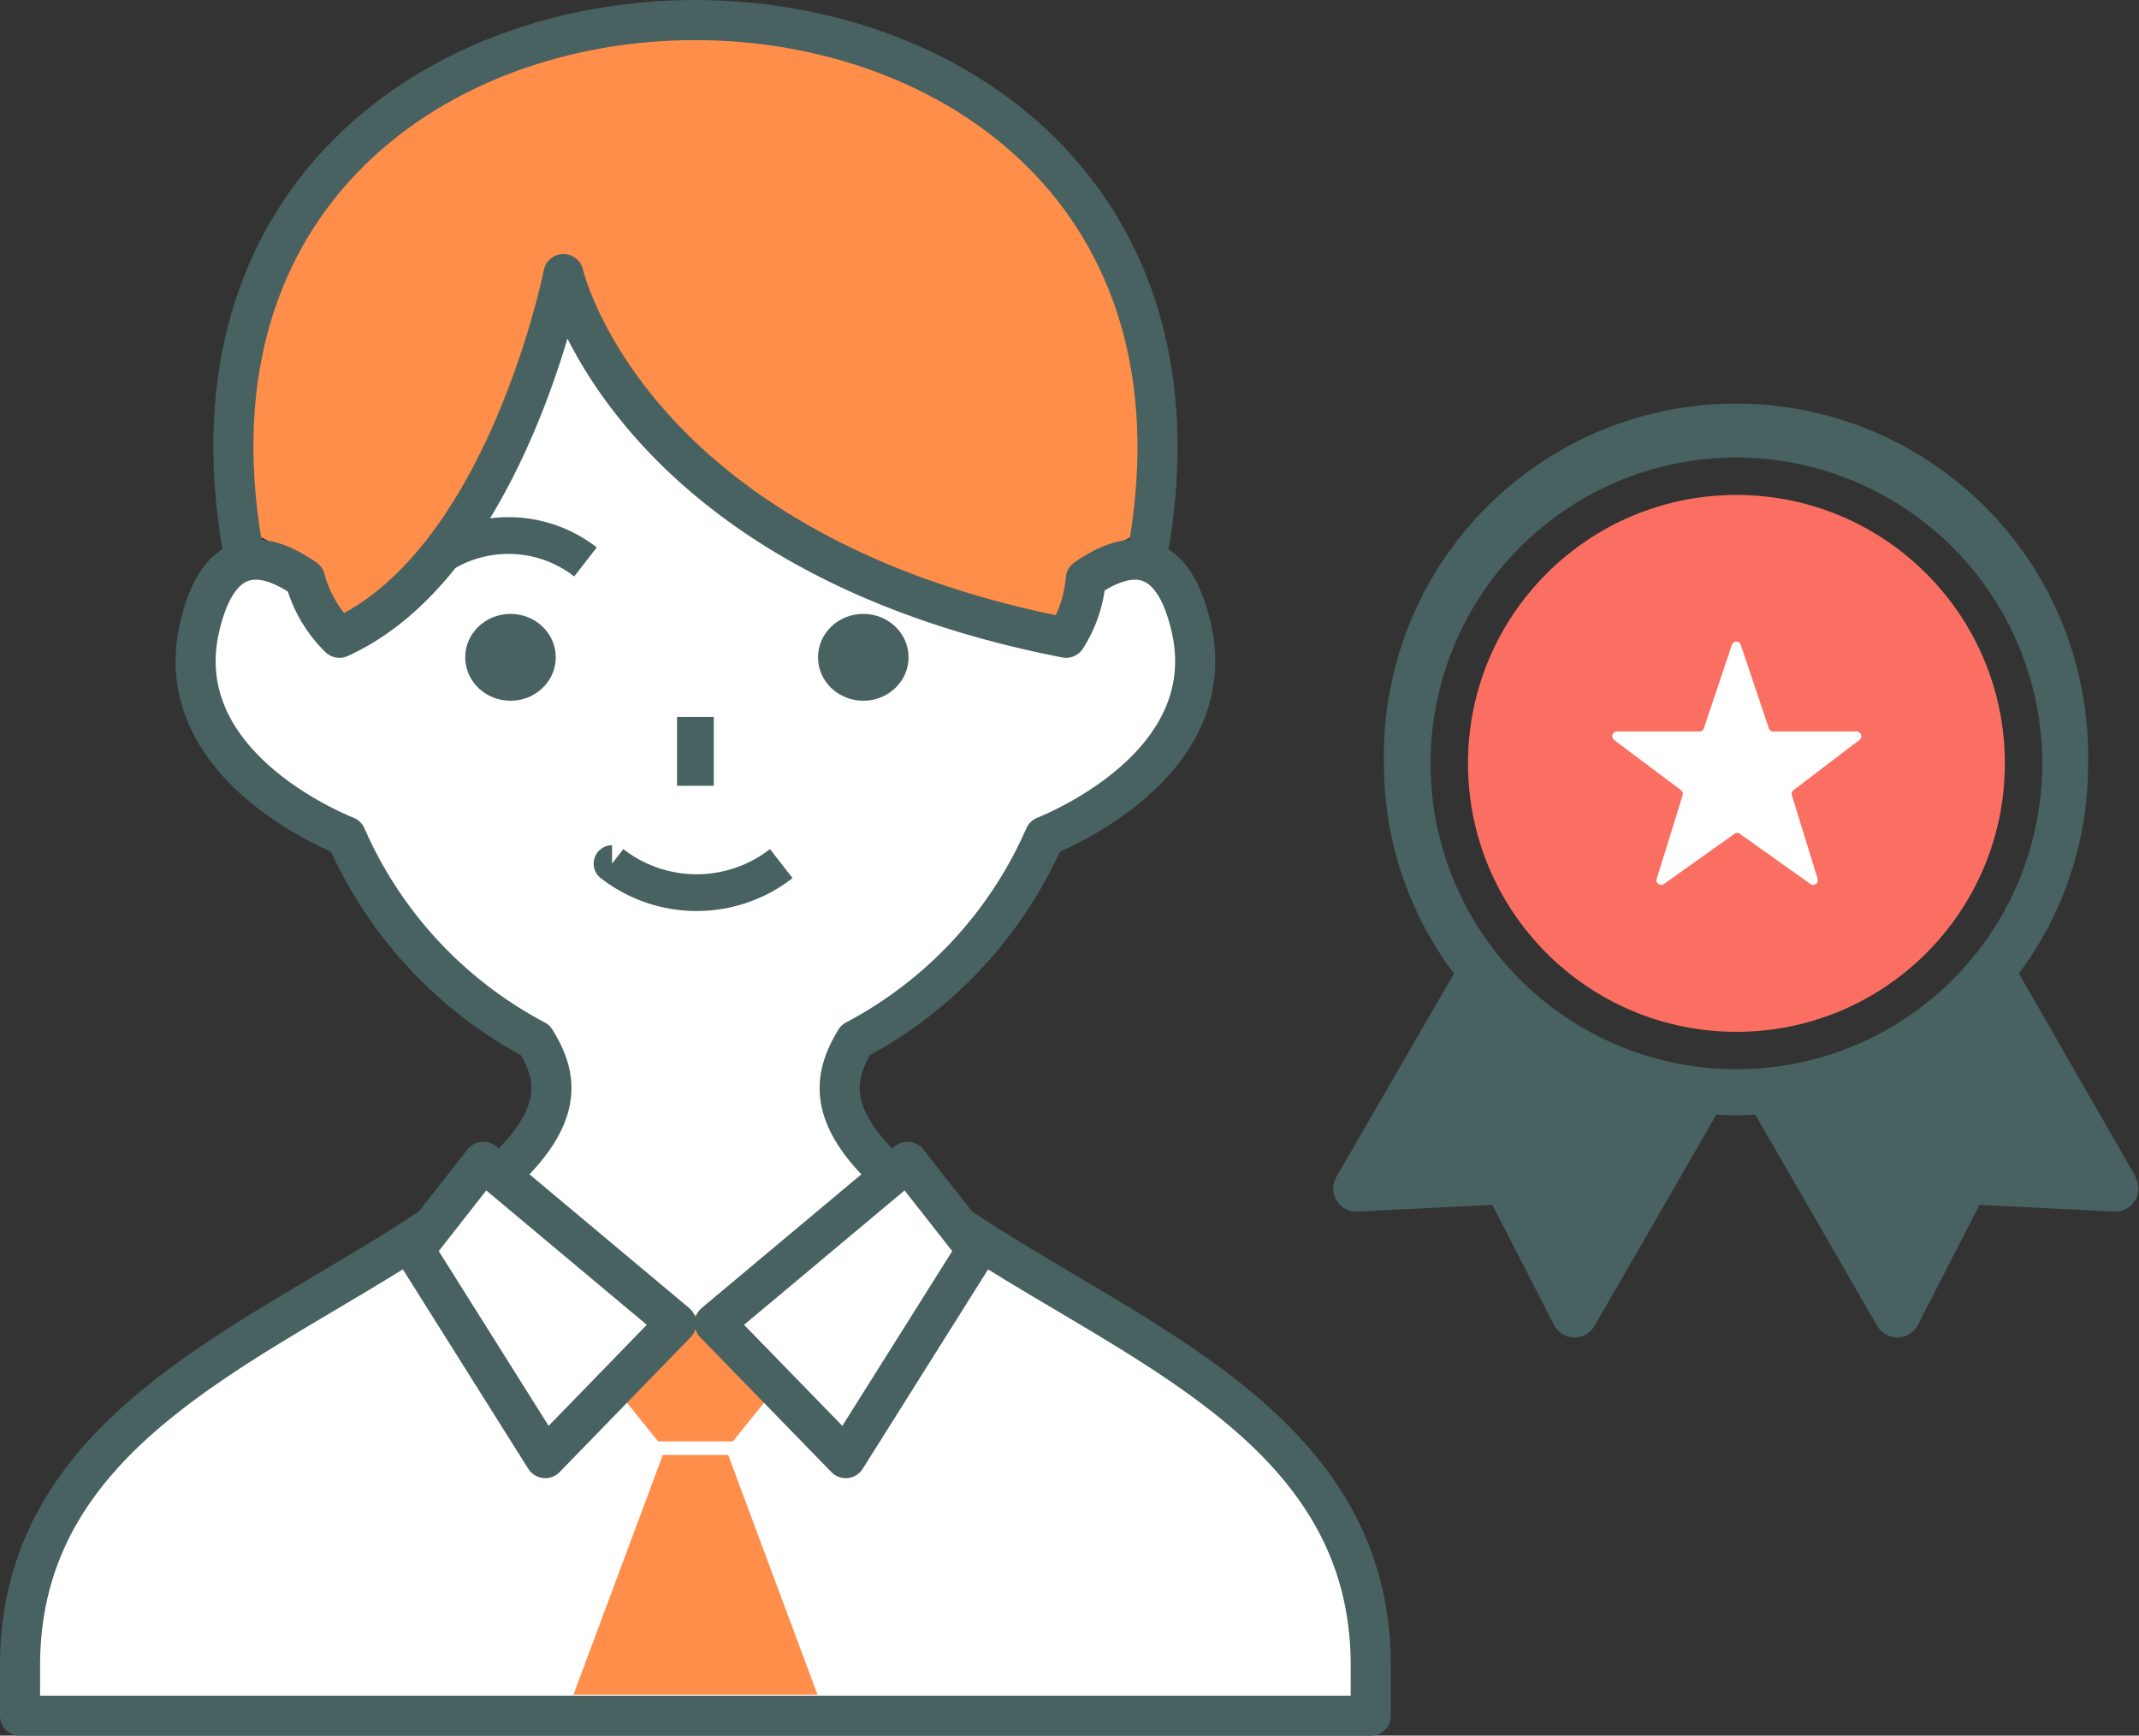
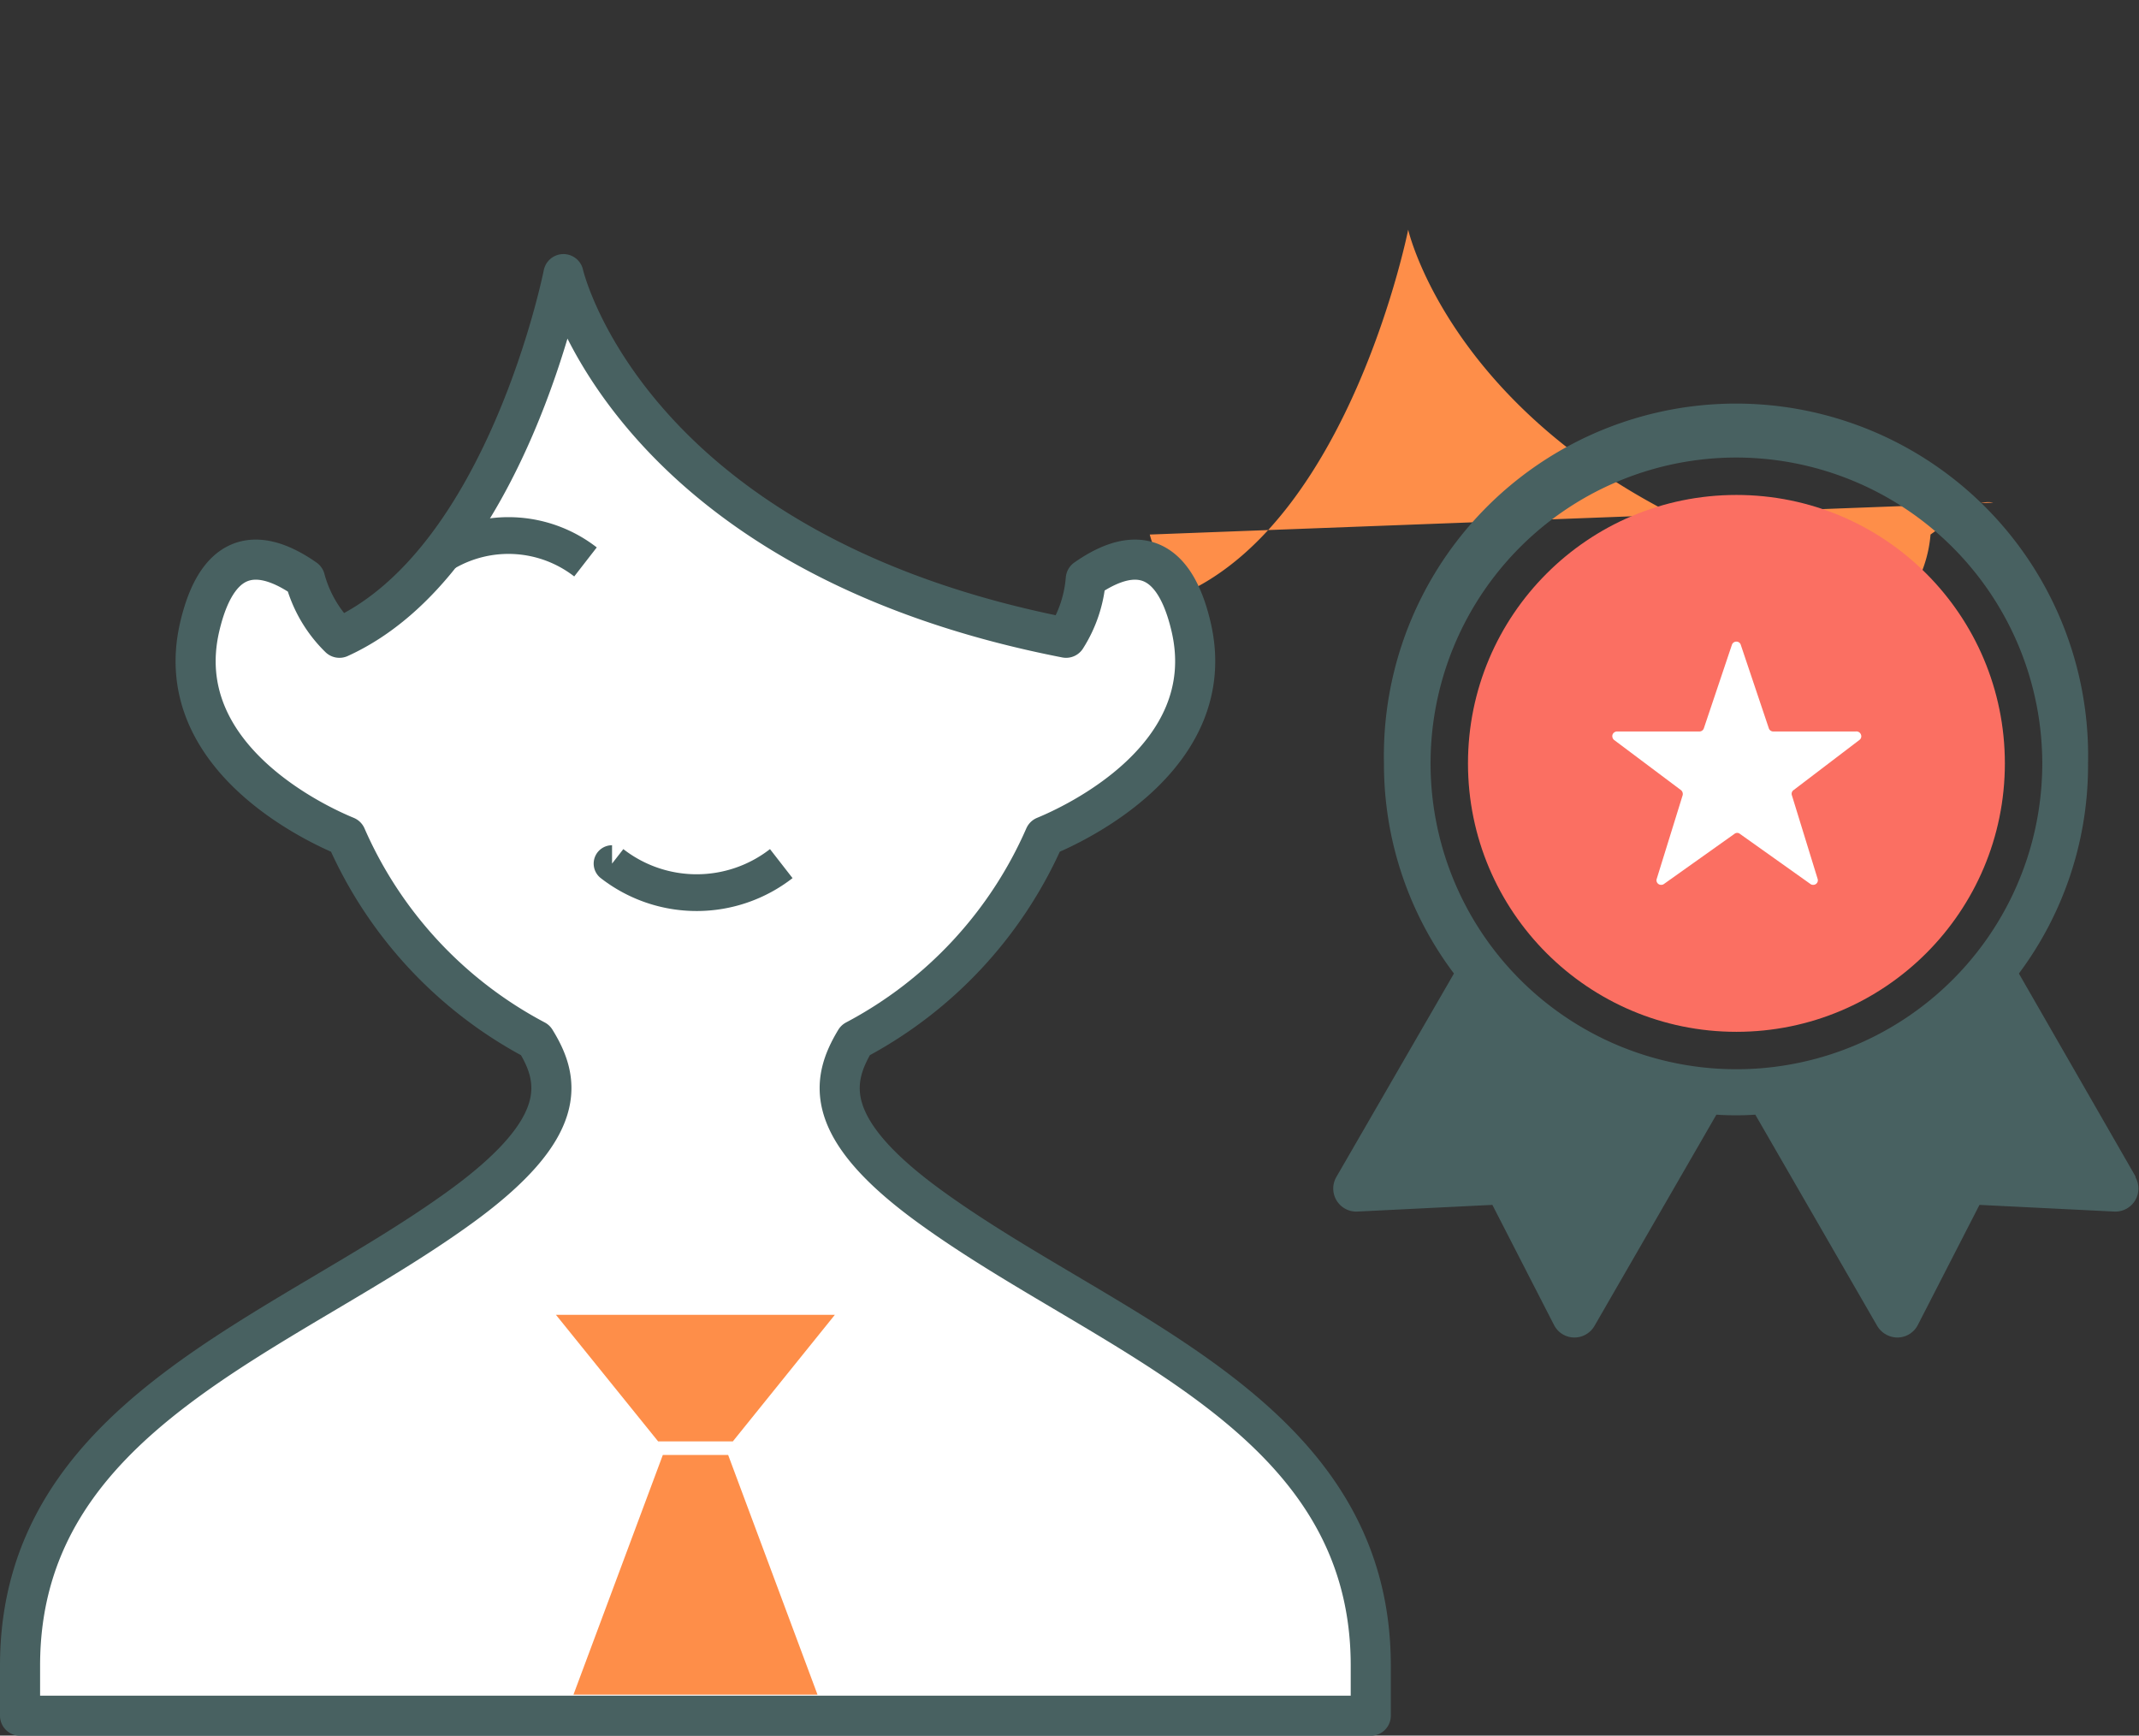
<svg xmlns="http://www.w3.org/2000/svg" id="レイヤー_1" data-name="レイヤー 1" viewBox="0 0 128.05 103.9">
  <rect x="0" y="0" width="128.05" height="103.9" fill="#333333" stroke="none" />
  <defs>
    <style>.cls-1{fill:#fe8e49}.cls-2{fill:#fff}.cls-2,.cls-3{stroke:#486161;stroke-linejoin:round}.cls-2{stroke-width:2.4px}.cls-3{fill:none;stroke-width:2.2px}.cls-4{fill:#486161}</style>
  </defs>
-   <path class="cls-1" d="M68.83 32c7.28-42.07-61.53-42.07-54.24 0 1.1-.17 2.7 1.17 3.75 1.91a7.66 7.66 0 002.05 3.52c10-4.54 13.42-21.77 13.42-21.77s3.77 16.64 30.08 21.77a7.69 7.69 0 001.19-3.52c1.1-.77 2.6-2.17 3.75-1.91z" />
+   <path class="cls-1" d="M68.83 32a7.66 7.66 0 002.05 3.52c10-4.54 13.42-21.77 13.42-21.77s3.77 16.64 30.08 21.77a7.69 7.69 0 001.19-3.52c1.1-.77 2.6-2.17 3.75-1.91z" />
  <path class="cls-2" d="M65 34.66c2.19-1.54 5.1-2.34 6.31 2.89 1.8 7.8-7.11 11.84-8.77 12.52a25.22 25.22 0 01-11.33 12.2c-1.48 2.45-2 5.29 4.51 10 10.68 7.74 26.34 12.41 26.34 27.44v3H1.2v-3c0-15 15.66-19.7 26.34-27.44 6.56-4.75 6-7.59 4.51-10a25.22 25.22 0 01-11.33-12.2c-1.66-.68-10.57-4.72-8.77-12.52 1.21-5.23 4.11-4.43 6.31-2.89a7.73 7.73 0 002.06 3.52c10-4.54 13.41-21.77 13.41-21.77s3.78 16.64 30.09 21.77A7.69 7.69 0 0065 34.66z" />
  <path class="cls-1" d="M43.87 86.29l6.11-7.58h-16.7l6.12 7.58h4.47zm-4.19.81l-5.35 14.35h14.61L43.59 87.1h-3.91z" />
-   <path class="cls-3" d="M41.63 42.92v4.12" />
-   <ellipse class="cls-4" cx="30.56" cy="39.35" rx="2.71" ry="2.6" />
-   <ellipse class="cls-4" cx="51.68" cy="39.35" rx="2.71" ry="2.6" />
  <path class="cls-3" d="M35.05 33.64a7.52 7.52 0 00-8.36-.58m9.95 18.64a8.25 8.25 0 0010.13 0" />
-   <path class="cls-2" d="M28.93 69.55l11.55 9.67-7.84 8.07-7.84-12.47 4.13-5.27zm25.4 0l-11.55 9.67 7.85 8.07 7.84-12.47-4.14-5.27z" />
-   <path d="M68.76 32.78s0 0 0 0C76-9.32 7.23-9.32 14.51 32.75v0" fill="none" stroke-width="2.4" stroke="#486161" stroke-linejoin="round" />
  <path class="cls-4" d="M127.86 70.46l-7-12.18A20.82 20.82 0 00125 45.7a21.08 21.08 0 10-42.15 0 20.82 20.82 0 004.19 12.58L80 70.46a1.38 1.38 0 001.26 2.07l8.08-.4 3.69 7.19a1.37 1.37 0 001.22.75 1.39 1.39 0 001.2-.69l7.3-12.65a18.12 18.12 0 002.33 0l7.3 12.65a1.42 1.42 0 001.23.69 1.38 1.38 0 001.2-.75l3.69-7.19 8.07.4a1.38 1.38 0 001.26-2.07zm-5.6-24.76A18.31 18.31 0 11104 27.39a18.34 18.34 0 0118.26 18.31z" />
  <circle cx="103.95" cy="45.7" r="16.07" fill="#fb6f62" />
  <path d="M111.09 43.79h-4.94a.28.28 0 01-.26-.19l-1.68-5a.27.27 0 00-.26-.19.28.28 0 00-.27.19l-1.68 5a.28.28 0 01-.27.19H96.8a.29.29 0 00-.27.2.3.3 0 00.1.31l4 3a.3.3 0 01.1.31l-1.55 5a.27.27 0 00.1.31.26.26 0 00.17.05.25.25 0 00.16-.05l4.22-3a.27.27 0 01.17-.06.25.25 0 01.16.06l4.22 3a.24.24 0 00.16.05.26.26 0 00.17-.05.27.27 0 00.1-.31l-1.54-5a.27.27 0 01.1-.31l3.94-3a.27.27 0 00.1-.31.29.29 0 00-.32-.2z" fill="#fff" />
</svg>